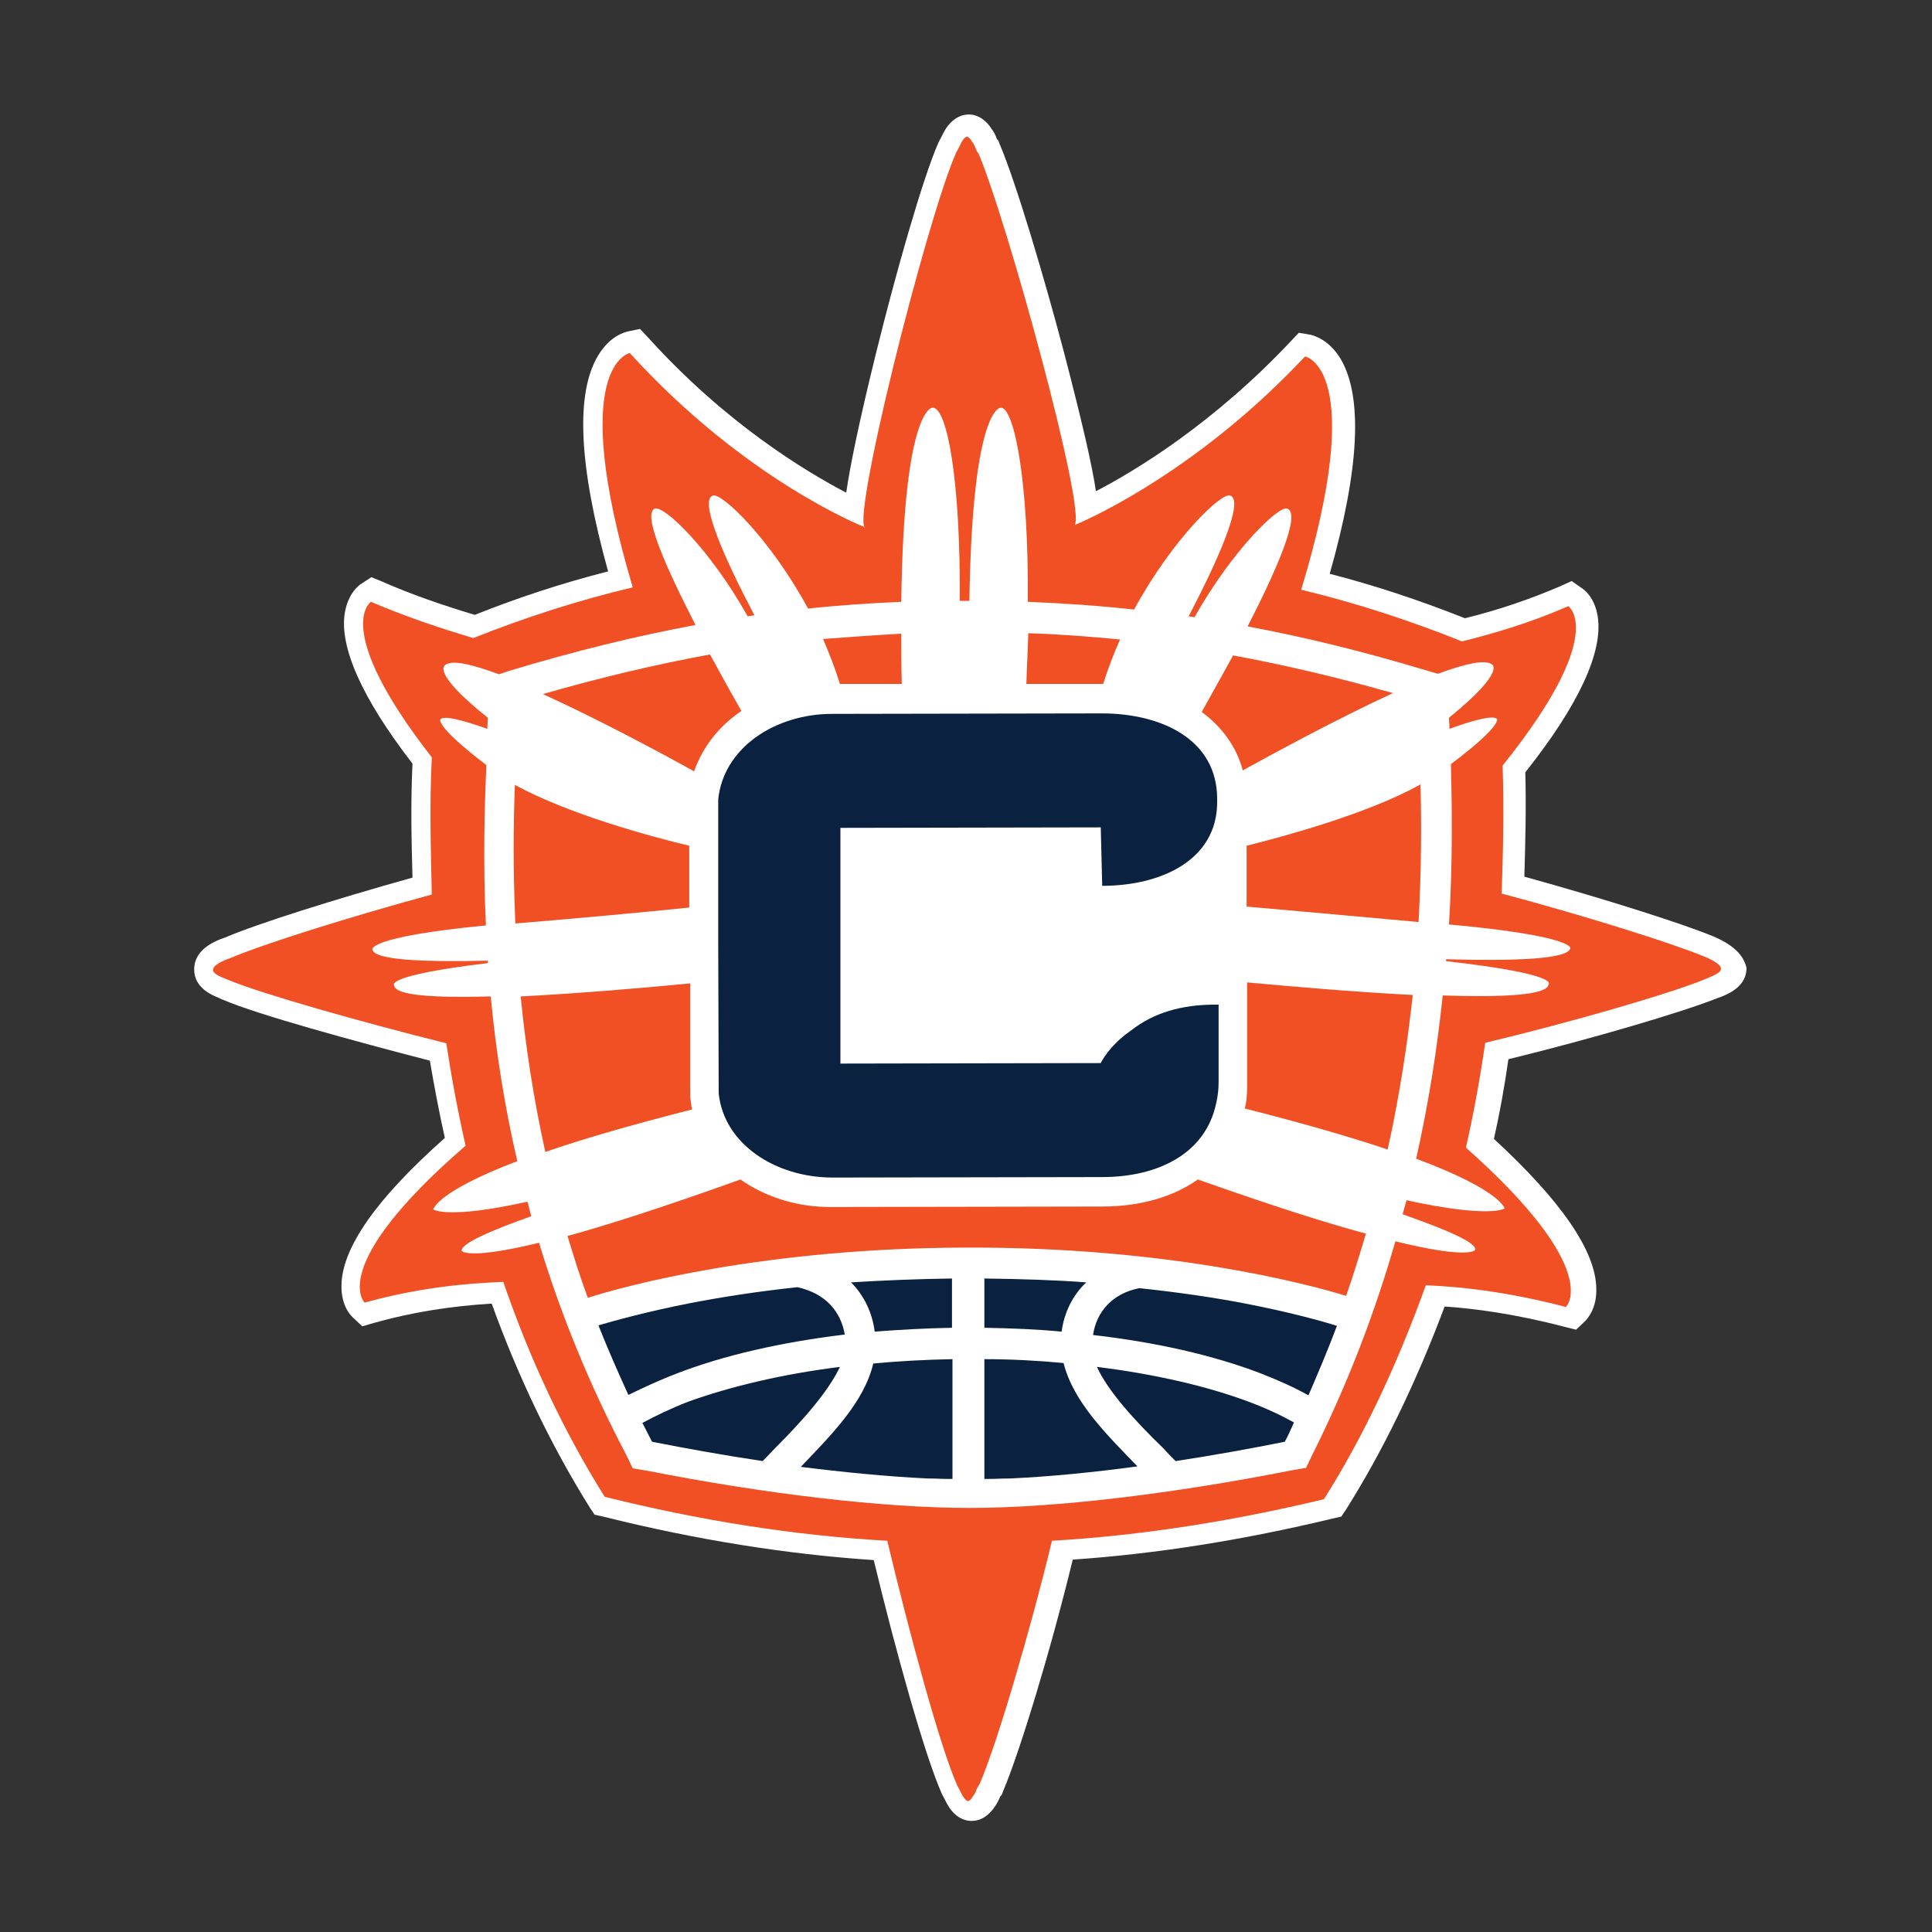
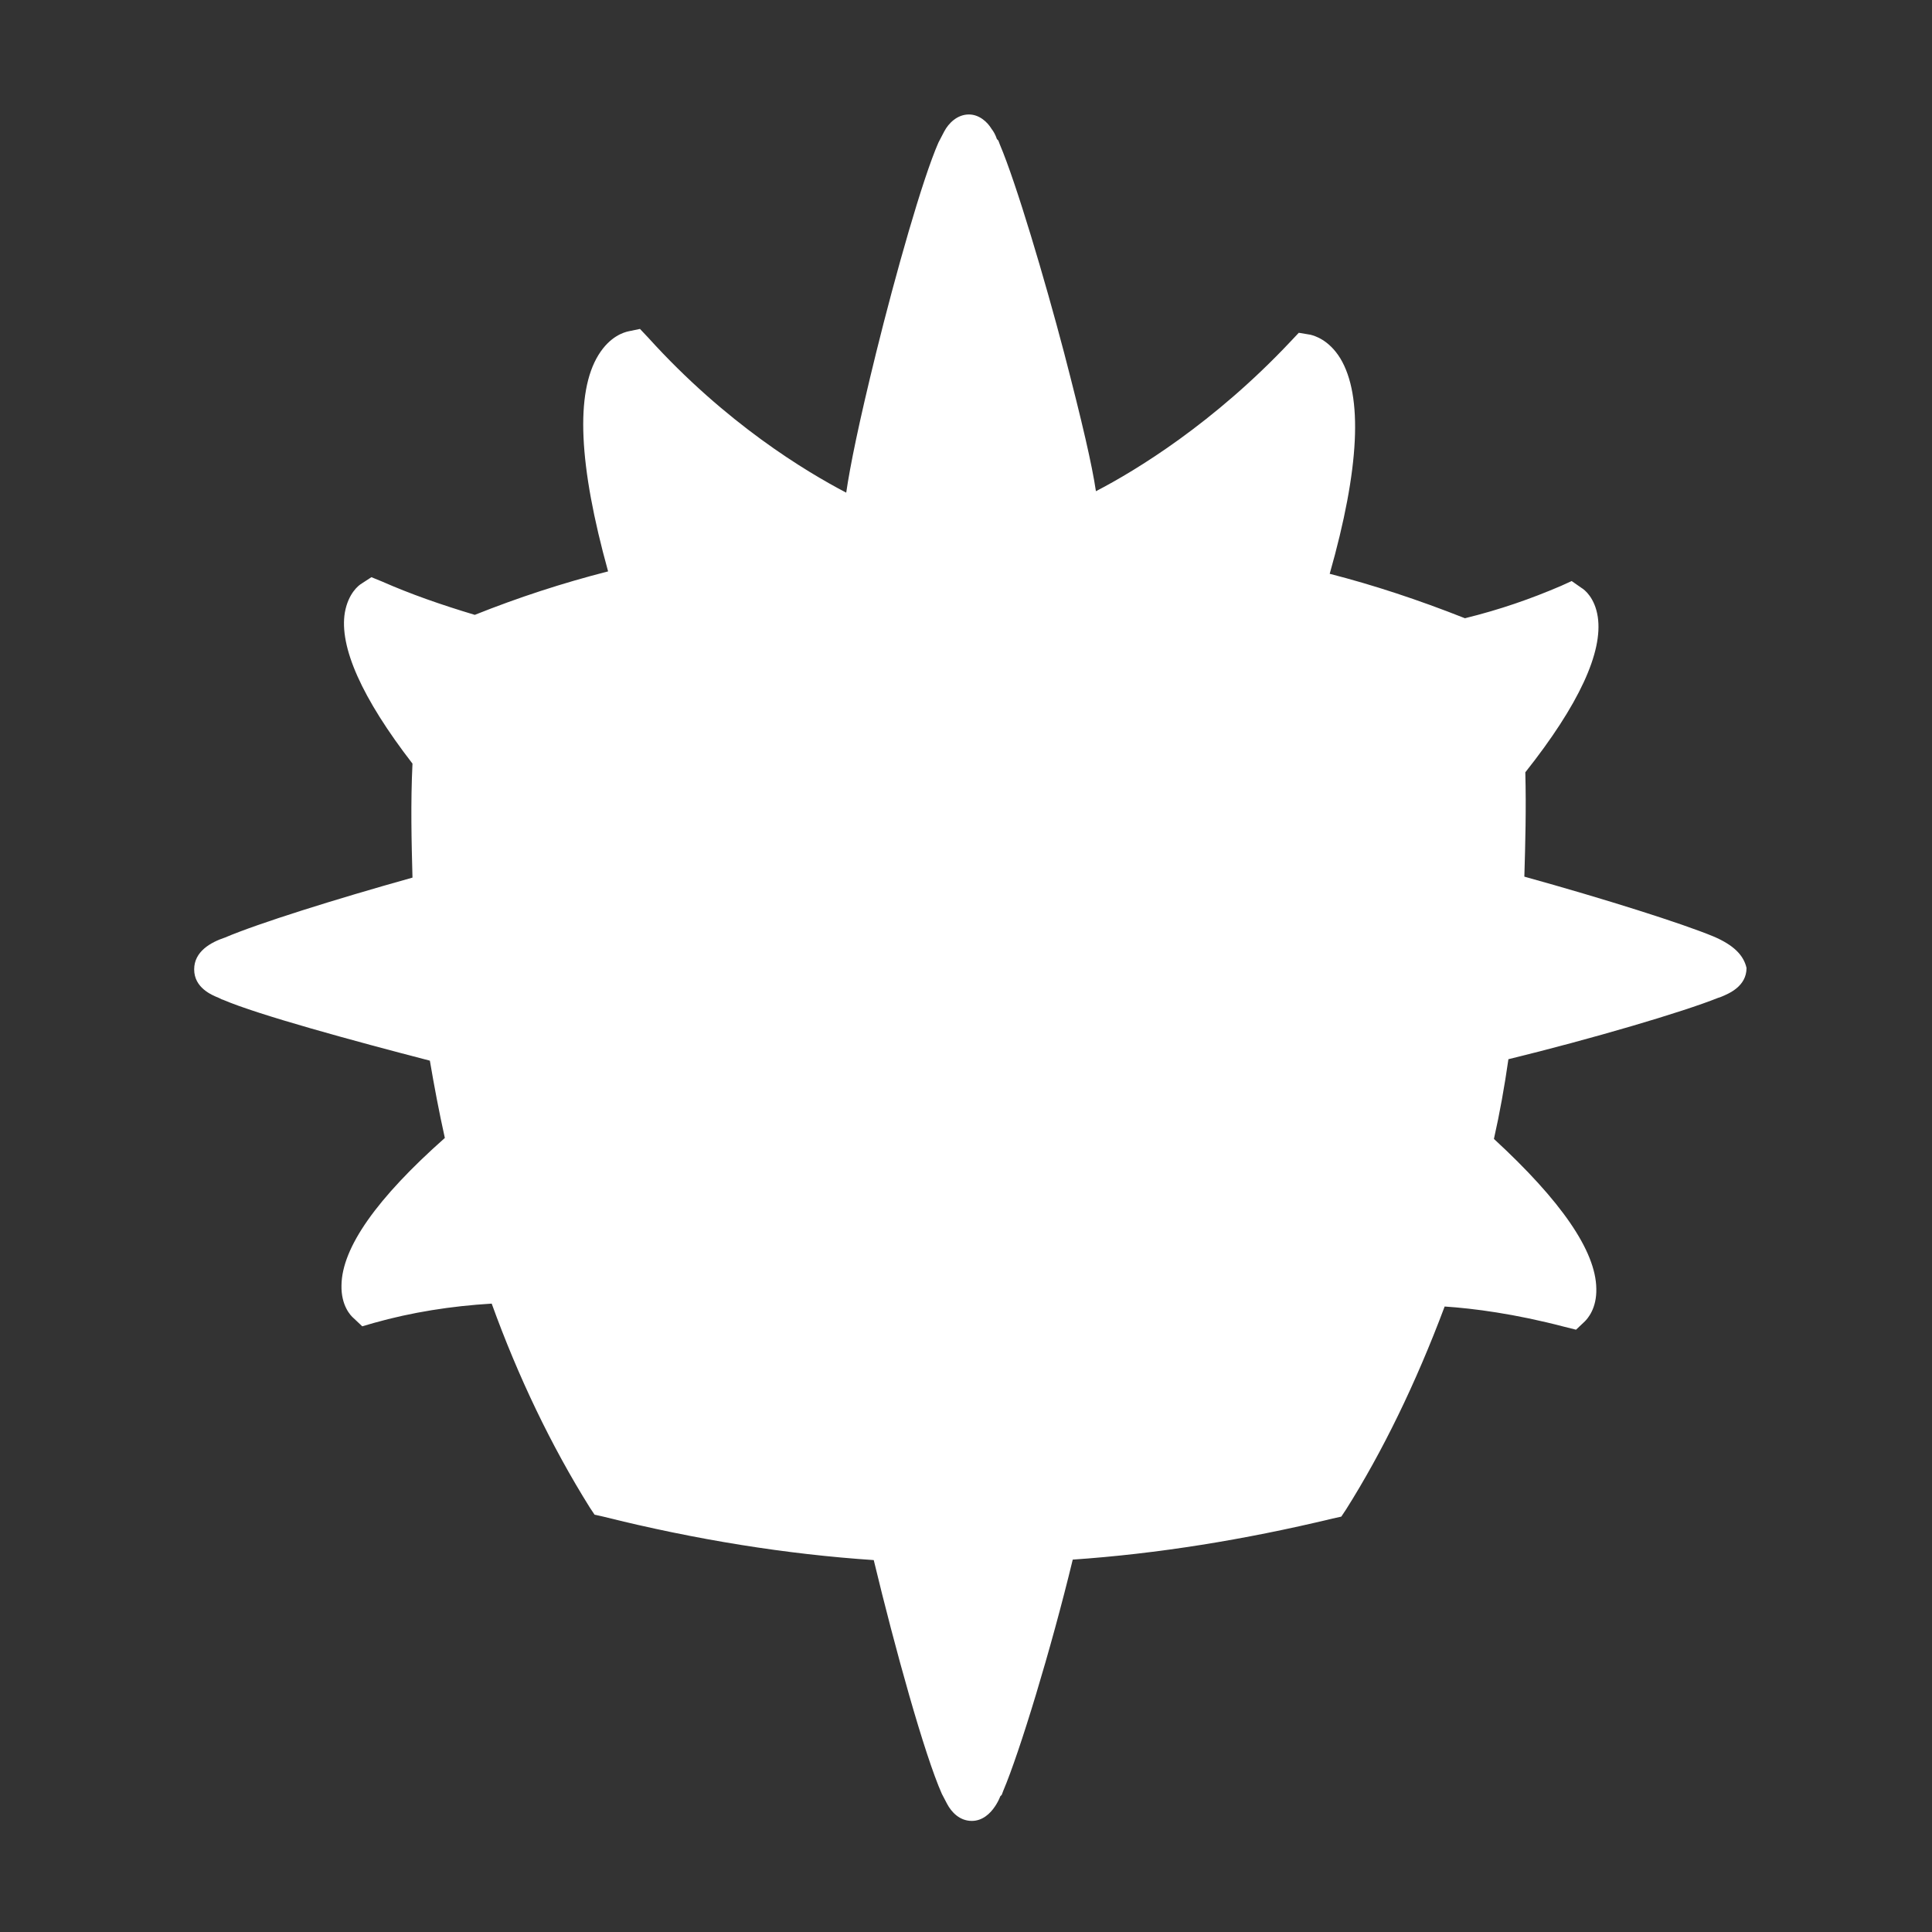
<svg xmlns="http://www.w3.org/2000/svg" version="1.1" id="Layer_2_1_" x="0px" y="0px" viewBox="0 0 400 400" style="enable-background:new 0 0 400 400;" xml:space="preserve">
  <rect x="0" y="0" width="400" height="400" fill="#333333" stroke="none" />
  <style type="text/css">
	.st0{fill:#FFFFFF;}
	.st1{fill:#F05023;}
	.st2{fill:#0A2240;}
</style>
  <g>
    <path class="st0" d="M354.8,193.9c-6.5-2.7-22.6-7.8-39.2-12.4c0.2-6.8,0.4-14.1,0.2-21.6c11.1-14,16.1-24.9,15-32.2   c-0.6-3.9-2.7-5.6-3.4-6l-2-1.4l-2.2,1c-6.3,2.7-12.6,4.9-19.9,6.7c-9.6-3.8-19-6.9-28-9.2c6.2-21.8,6.9-36.8,2.2-44.6   c-2.4-3.9-5.4-4.7-6.2-4.9l-2.4-0.4l-1.7,1.8c-15.9,16.9-32,26.7-40.3,31c-0.8-5.4-2.8-14.1-6.6-28.7c-4-15.2-9.9-35.1-13.3-43.1   l-0.3-0.8l-0.3-0.3c-0.3-0.9-0.7-1.6-1.1-2.1c-0.9-1.5-2.6-3-4.7-3h0c-2.4,0-4.2,1.8-5.1,3.5l-1.2,2.3c-3.3,7.5-8.9,27.3-12.9,43.5   c-3.6,14.6-5.4,23.5-6.2,29c-8.4-4.4-24.9-14.3-41-32.1l-1.7-1.8l-2.4,0.5c-0.9,0.2-3.8,1-6.2,4.9c-4.8,7.8-4.1,22.8,2,44.8   c-9.4,2.4-18.6,5.4-27.6,9c-7-2.1-13.3-4.3-19.2-6.9l-2.2-0.9l-2,1.3c-0.7,0.4-2.8,2.1-3.5,6c-1.2,7.1,3.5,17.7,14,31.3   c-0.4,8.2-0.2,16.2,0,23.6c-16.1,4.5-32,9.5-38.8,12.4c-3,1-6.4,2.9-6.4,6.6c0,3.8,3.6,5.3,5.1,5.9c0.2,0.1,0.4,0.2,0.6,0.3   l0.3,0.1c7.2,3.1,27,8.5,42.8,12.6c0.9,5.3,1.9,10.6,3.1,16c-14.1,12.5-21.3,22.7-21.4,30.5c-0.1,4.2,1.9,6.3,2.5,6.8l1.8,1.7   l2.4-0.7c7.8-2.2,16-3.5,24.4-4c5.5,15.2,12.3,29.4,20.3,42.2l1,1.5l1.8,0.4c19.2,4.8,38,7.8,56,9c4.4,18.3,10.5,40.3,14.1,48.4   l1.1,2.1c0.9,1.7,2.6,3.5,5.1,3.5c2.2,0,3.8-1.5,4.8-3c0.4-0.6,0.8-1.3,1.1-2.1l0.3-0.3l0.3-0.8c3.4-8,9.9-29.3,14.4-47.9   c17.5-1.2,35.5-4.1,53.8-8.5l1.8-0.4l1-1.5c7.5-11.9,14.4-26,20.4-42c6,0.4,14.5,1.5,24.8,4.2l2.4,0.6l1.8-1.7   c0.6-0.6,2.5-2.7,2.4-6.8c-0.1-7.8-7.3-18.2-21.2-31c1.2-5.3,2.2-10.9,3-16.5c17.2-4.2,36.2-9.8,43.4-12.7l0.6-0.2   c1.7-0.7,5.3-2.2,5.3-6C361,197.8,359,195.7,354.8,193.9" />
-     <path class="st1" d="M353,198.1c-7-2.9-25.2-8.6-42.1-13.1c0.3-8.6,0.5-17.4,0.2-26.5c22-27.4,13.6-33,13.6-33   c-8,3.5-15.3,5.6-22,7.3c-10.7-4.3-22-8-33.3-10.7c13.9-45.9,0.8-48.3,0.8-48.3c-21.4,22.8-43.1,33-47.7,34.9   c2.4-3.2-14-63-19.9-76.9c0,0-0.3-0.3-0.5-0.8c-0.3-0.8-0.5-1.3-0.8-1.6c-0.3-0.5-0.8-1.1-1.1-1.1c-0.3,0-0.8,0.5-1.1,1.1   c-0.3,0.5-0.5,1.1-1.1,2.1c-6.2,13.9-22.4,78.6-18.7,77.8h-0.3c0-0.3-0.3-0.3-0.3-0.3s-24.4-9.6-48.3-35.9c0,0-13.1,2.4,0.6,48.5   c-11.3,2.7-22.2,6.2-33,10.5c-6.4-1.9-13.7-4.3-21.2-7.5c0,0-8.3,5.4,12.6,32.2c-0.5,9.7-0.2,19.3,0,28.4   c-16.9,4.6-34.8,10.2-41.8,13.2c0,0-3.5,1.1-3.5,2.4c0,1,2.1,1.6,3.2,2.1c7,2.9,27.1,8.6,45.1,13.1c1.1,7.2,2.4,14.2,4,21.2   c-28.9,25-20.9,32.5-20.9,32.5c10.7-3,20.6-4,28.7-4.3c5.6,16.3,12.6,31.1,21,44.5c19.3,4.8,38.9,8,58.5,9.1   c4.6,19.3,11,42.9,14.5,50.7l1.1,2.1c0.3,0.5,0.8,1.1,1.1,1.1c0.3,0,0.8-0.5,1.1-1.1c0.3-0.3,0.5-0.8,0.8-1.6   c0.3-0.5,0.5-0.8,0.5-0.8c3.5-8,10.4-31.4,15-50.4c18.8-1.1,37.5-4.1,56.3-8.6c8.3-13.1,15.3-28.2,21.1-44.3c8,0.3,18,1.6,29,4.5   c0,0,8-7.5-20.7-33c1.6-7,2.9-14.2,4-21.7c18-4.3,38.3-10.2,45.6-13.2c1.3-0.6,3.2-1.2,3.2-2.1C356.5,199.5,353,198.1,353,198.1" />
    <path class="st0" d="M300,191.4c0.8-13.2,0.6-24.6,0.4-33.2c10.9-8.2,9.5-9.4,9.5-9.4c-0.9-0.7-4.6,0.2-9.8,2.1   c0-0.8-0.1-1.5-0.1-2.3c12.2-9.9,8.8-11.1,8.8-11.1c-1.5-1-5.7,0-11.1,2l-2.4-0.7c-13-3.9-25.1-6.9-37-9.1   c5.8-11.3,11.2-23.4,8.2-24.4c-1.7-0.7-11.3,8.5-19.2,22.5c-0.4-0.1-0.8-0.1-1.2-0.2c6-11.5,11.6-24,8.6-25   c-1.7-0.8-11.9,8.9-19.9,23.6c-7.3-0.8-14.5-1.3-22-1.6c0.2-24.9-2.8-40.2-5.6-40.2c0,0-5.9-0.4-6.5,40c-0.1,0-0.3,0-0.4,0   c-0.5,0-1.1,0-1.6,0c0.2-24.8-2.6-40-5.6-40c0,0-6-0.4-6.5,40.2c-6.5,0.3-12.9,0.7-19.3,1.4c-7.9-14.6-18-24.1-19.7-23.4   c-3,1,2.6,13.4,8.6,24.8c-0.5,0.1-1,0.1-1.4,0.2c-7.8-13.9-17.3-23-19.2-22.3c-2.8,1,2.6,12.8,8.4,24.1c-12.4,2.3-25,5.4-38.6,9.5   l-2.1,0.7c-5.4-2-9.5-3-11-2c0,0-3.6,1.2,8.7,11c0,0.7-0.1,1.5-0.1,2.3c-5.1-1.8-8.9-2.8-9.7-2c0,0-1.4,1.2,9.5,9.5   c-0.4,8.9-0.7,20.2-0.1,33.2c-24.8,2.4-23.5,5-23.5,5c0.4,2.2,10.7,2.6,23.9,2.3c0,0.2,0,0.4,0,0.5c-21.7,2.6-19.4,4.6-19.4,4.6   c0.2,2.2,8.7,2.6,20,2.3c1,10.6,2.7,22.1,5.5,34.1c-16.8,6.4-17.4,10-17.4,10s2.8,2.1,19.5-1.6c0.3,1,0.5,2,0.8,3   c-8.4,3-14.7,5.7-14.4,7.2c0,0,1.2,1.9,16-1.7c4.3,14.2,10.2,29,18.1,44l1.3,2.7l3,0.5c24.4,4.8,48.8,7.7,66.8,7.7   c18,0,42.4-3,66.7-7.8l2.9-0.5l1.3-2.7c7.5-15,13.1-29.9,17.2-44.2c15.4,3.8,16.5,1.8,16.5,1.8c0.5-1.5-6.2-4.3-15-7.4   c0.3-1,0.5-1.9,0.8-2.9c17.5,3.8,20.3,1.7,20.3,1.7s-0.6-3.7-18.3-10.3c2.7-12,4.4-23.3,5.5-33.8c12.2,0.4,21.7,0,21.9-2.3   c0,0,2.7-2.1-21.2-4.8c0-0.1,0-0.3,0-0.4c14.1,0.4,25.4,0,25.7-2.3C325.2,196.5,326.5,193.8,300,191.4 M255.3,135.7   c10.9,2,21.8,4.6,33.1,7.8c-11.3,5.2-24.2,12.2-31.1,16c-1.3-4.9-4.3-9-8.5-12.1C250.2,144.9,252.6,140.6,255.3,135.7 M212.9,131.1   c6.5,0.2,12.8,0.7,19,1.3c-1.3,2.9-2.5,6-3.5,9.2c-0.1,0-0.2,0-0.3,0l-15.6,0C212.6,138,212.8,134.5,212.9,131.1 M186.6,131.2   c0,3.2,0,6.7,0.1,10.4l-12.8,0c-1-3.2-2.2-6.3-3.5-9.3C175.7,131.9,181.1,131.5,186.6,131.2 M147,135.5c2.6,4.8,5,9.1,6.5,11.7   c-4.6,3.1-8,7.4-9.8,12.5c-6.8-3.8-19.9-10.8-31.3-16C124.2,140.3,135.6,137.6,147,135.5 M106.7,191.2c-0.5-11-0.4-20.8-0.1-28.7   c11.1,6.1,28.5,10.8,36.1,12.6l0,12.8C133,188.9,119.9,190.1,106.7,191.2 M107.8,206.3c11.6-0.6,24.9-1.7,35.1-2.7l0,22.8v0.3v0.3   c0.1,0.9,0.2,1.8,0.4,2.7c-13,3.3-22.9,6.2-30.4,8.8C110.4,227.2,108.8,216.4,107.8,206.3 M278.7,268.3c-8.4-2.6-37.1-10.1-78.1-10   c-42.2,0-71.5,8-78.9,10.4c-1.6-4.3-2.9-8.5-4.2-12.8c8.4-2.3,19.9-6,35.8-11.7c5.1,3.6,11.8,5.8,19.1,5.7l55.8-0.1   c7.9,0,14.7-2,19.8-5.6c15.3,5.4,26.5,9,34.8,11.2C281.5,259.8,280.2,264,278.7,268.3 M287.3,238c-7.4-2.5-17-5.3-29.6-8.5   c0.4-1.3,0.5-2.9,0.5-4.6h0v-0.8l0-4.8l0-11.3l0-4.6c9.8,0.9,22.7,2,34.3,2.6C291.4,216,289.8,226.7,287.3,238 M293.7,190.9   c-13.2-1.2-26.3-2.4-35.6-3.2l0-12.6c7.6-1.9,25.1-6.6,36-12.7C294.3,170.3,294.3,179.9,293.7,190.9" />
-     <path class="st2" d="M197.1,274.9l0-10.2c-7.4,0.1-14.4,0.4-20.9,0.8c2.7,2.7,4.4,6.3,4.9,10.2C186.3,275.3,191.6,275,197.1,274.9z    M224.9,265.5c-6.6-0.5-13.6-0.7-21.1-0.8l0,10.2c5.5,0.1,10.8,0.3,16,0.8C220.3,271.9,222,268.2,224.9,265.5z M226.3,276.4   c13.1,1.5,24.9,4.2,34.6,7.9c3.6,1.4,7,2.9,10,4.6c2.1-4.9,3.9-9.1,5.9-14.4c-3.2-1-9.6-2.8-18.9-4.6c-6.2-1.2-13.5-2.3-22-3.2   C230.2,267.8,227,271.7,226.3,276.4z M220.2,282.2c-5.3-0.5-10.8-0.8-16.4-0.8l0,24.8c0.2,0,0.4,0,0.6,0c1.6,0,3.2-0.1,4.8-0.1   c8.5-0.4,17.4-1.3,26.3-2.5C229,296.9,222.2,290.2,220.2,282.2z M240.8,299.8c0.8,0.9,1.7,1.8,2.6,2.7c7.9-1.2,15.6-2.6,22.6-4   c0.7-1.3,1.3-2.6,1.9-4c-2.7-1.5-5.9-3-9.4-4.3c-8.6-3.2-19.3-5.7-31.4-7.2C229.4,288,234.8,294,240.8,299.8z M192,306.1   c1.5,0,3.1,0.1,4.6,0.1l0.6,0l0-24.8c-5.6,0.1-11.1,0.4-16.4,0.9c-1.9,8-8.6,14.7-15,21.4C174.6,304.8,183.6,305.7,192,306.1z    M173.9,283c-12,1.5-22.8,4.1-31.4,7.2c-3.6,1.4-6.7,2.9-9.5,4.4c0.7,1.3,1.3,2.6,2,3.9c7.1,1.4,14.9,2.8,22.9,4   c0.9-0.9,1.7-1.8,2.6-2.7C166.2,294.1,171.5,288.1,173.9,283z M140.3,284.3c9.6-3.7,21.4-6.4,34.6-8c-0.8-4.7-3.9-8.5-9.8-9.8   c-8.5,0.9-16,2.1-22.2,3.3c-8.7,1.7-15.6,3.6-19,4.6c1.9,4.8,4,9.6,6.2,14.4C133.2,287.3,136.6,285.7,140.3,284.3z M148.8,226.4   c1.1,10.5,11.8,17.4,23.6,17.4l55.8-0.1c11.5,0,21.4-4.8,23.6-15.3c0.3-1.3,0.5-2.7,0.5-4.3l0-16.1h-0.8c-6.7,0-12.6,1.6-17.4,5.4   c-4.6,3.2-6.2,6.7-6.2,6.7l-53.9,0.1l0-24.4l0-24.4l53.9-0.1l0.3,12.1c12.3,0,23.9-5.4,23.8-17.5v-0.5c0-12.3-11.5-17.7-23.9-17.7   l-55.8,0.1c-11.8,0-22.5,7-23.6,17.7l0,30.3L148.8,226.4z" />
  </g>
</svg>